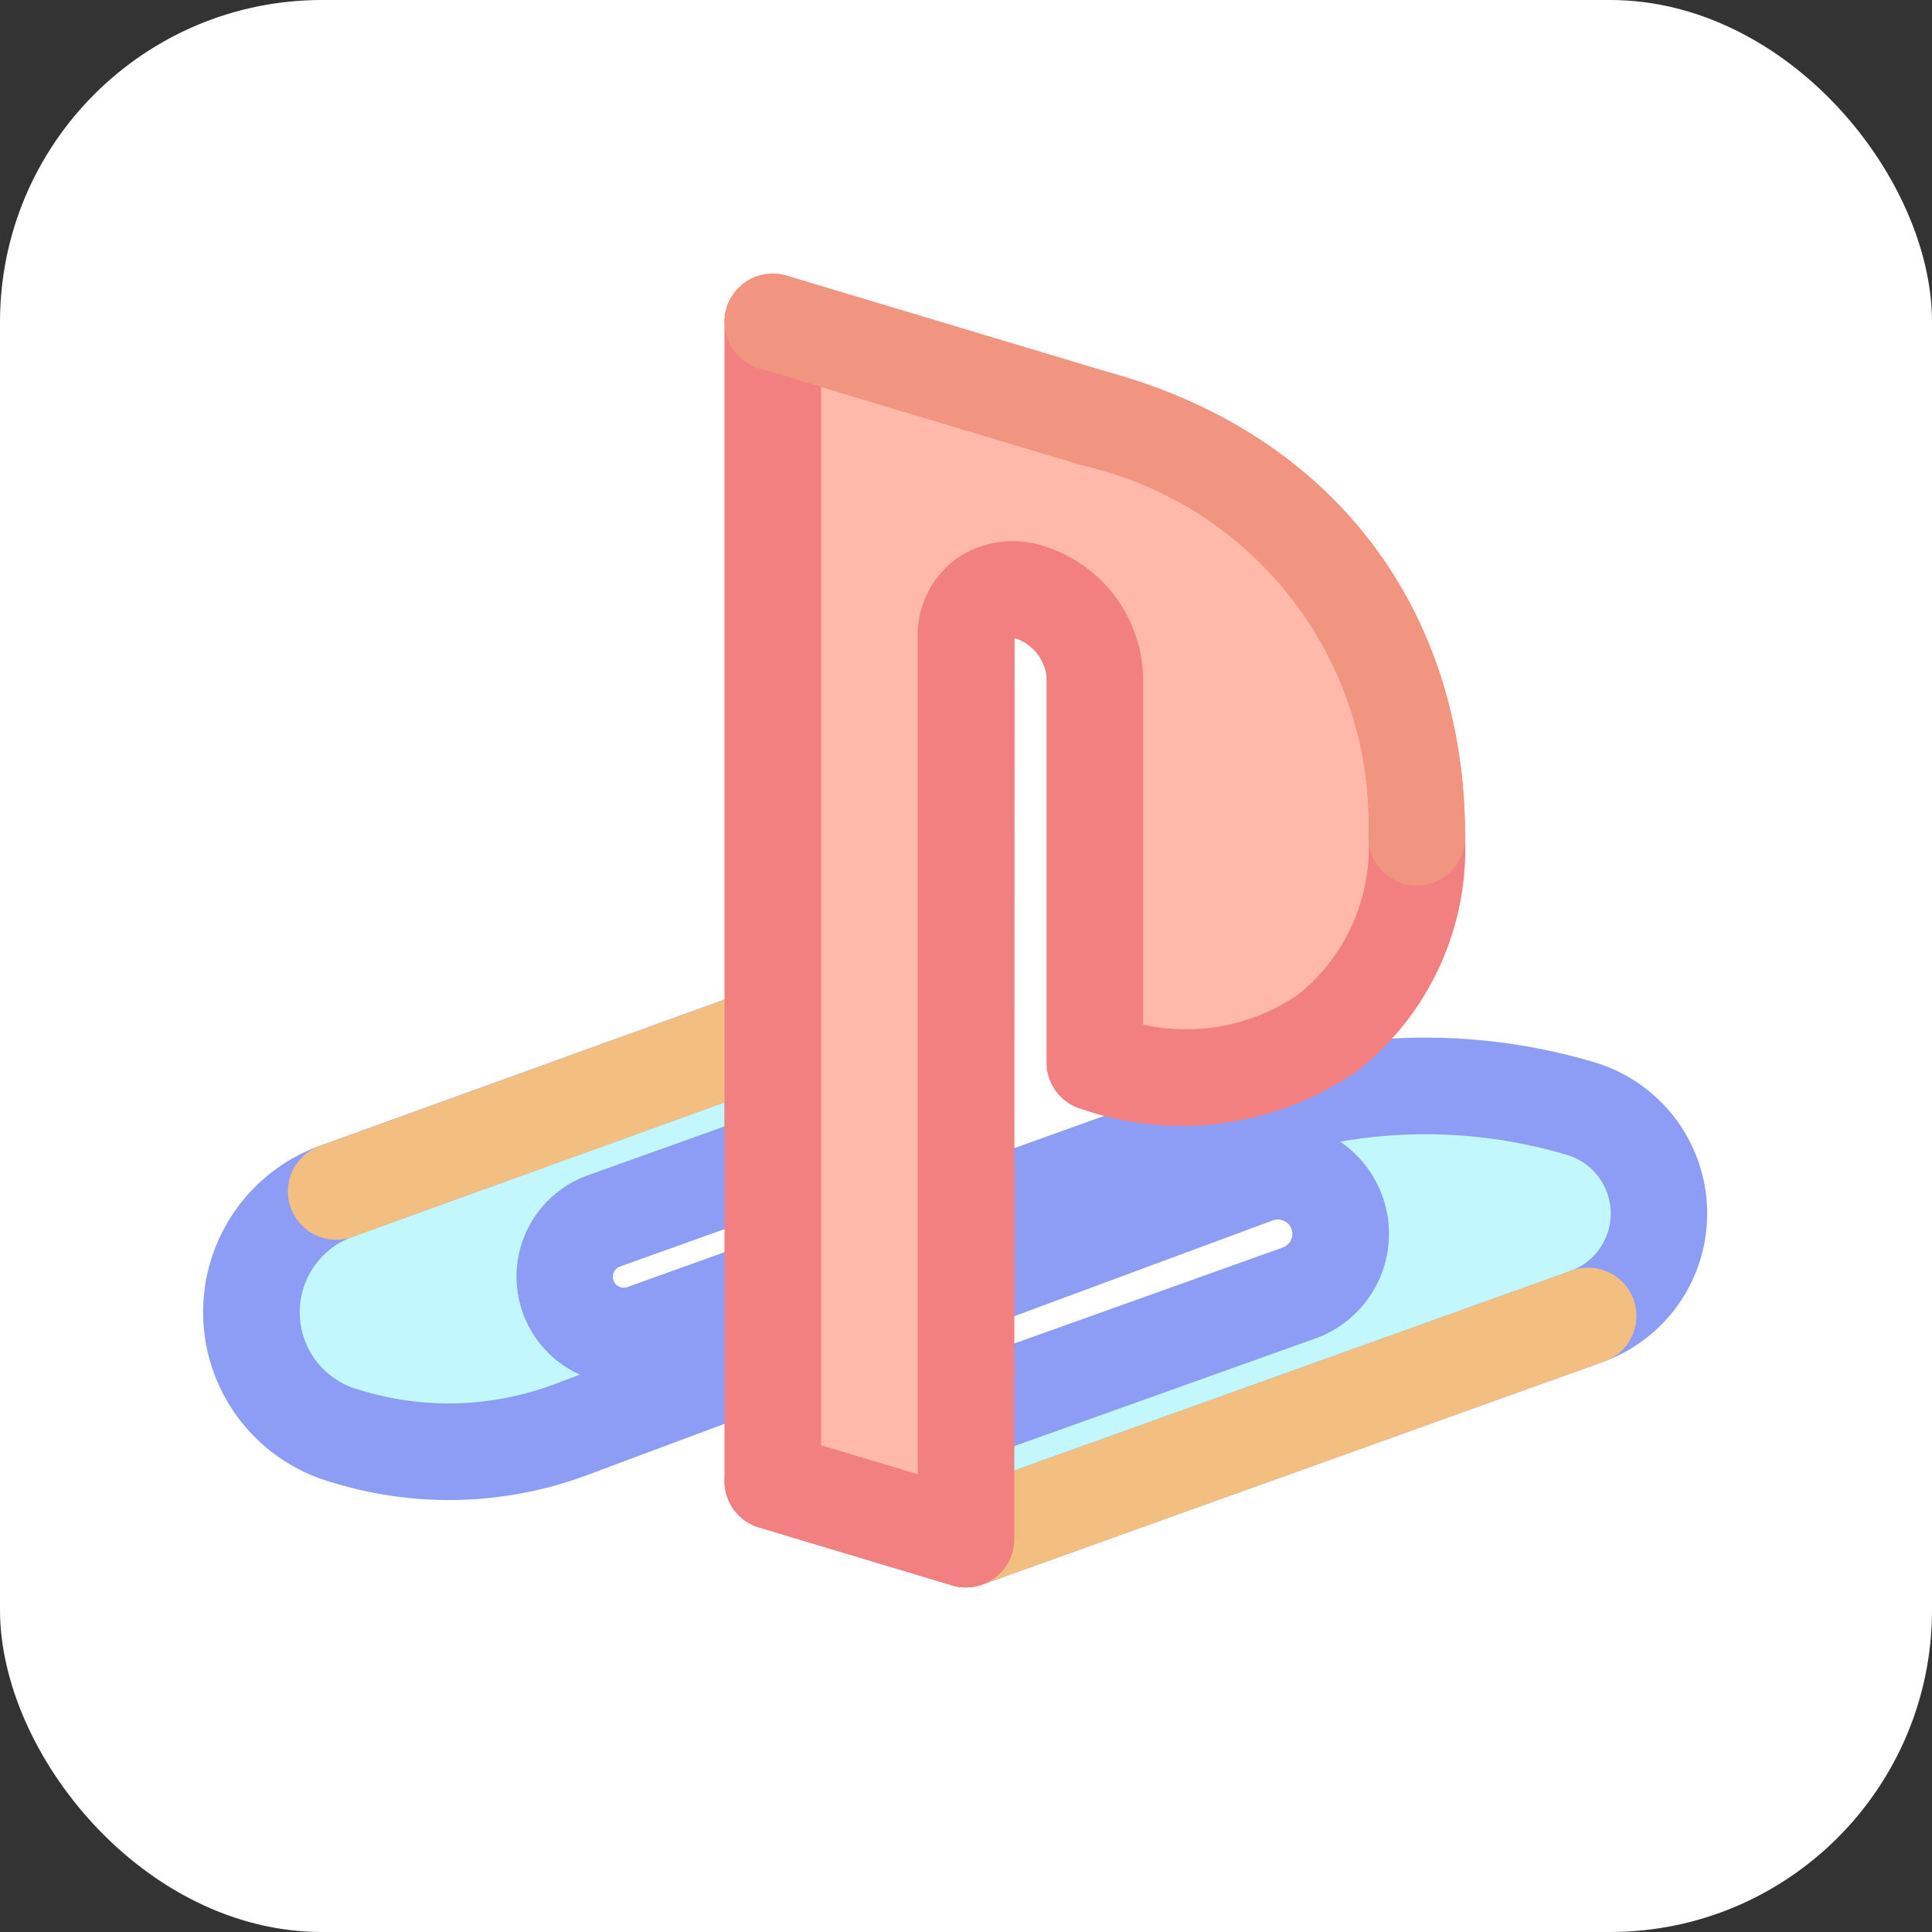
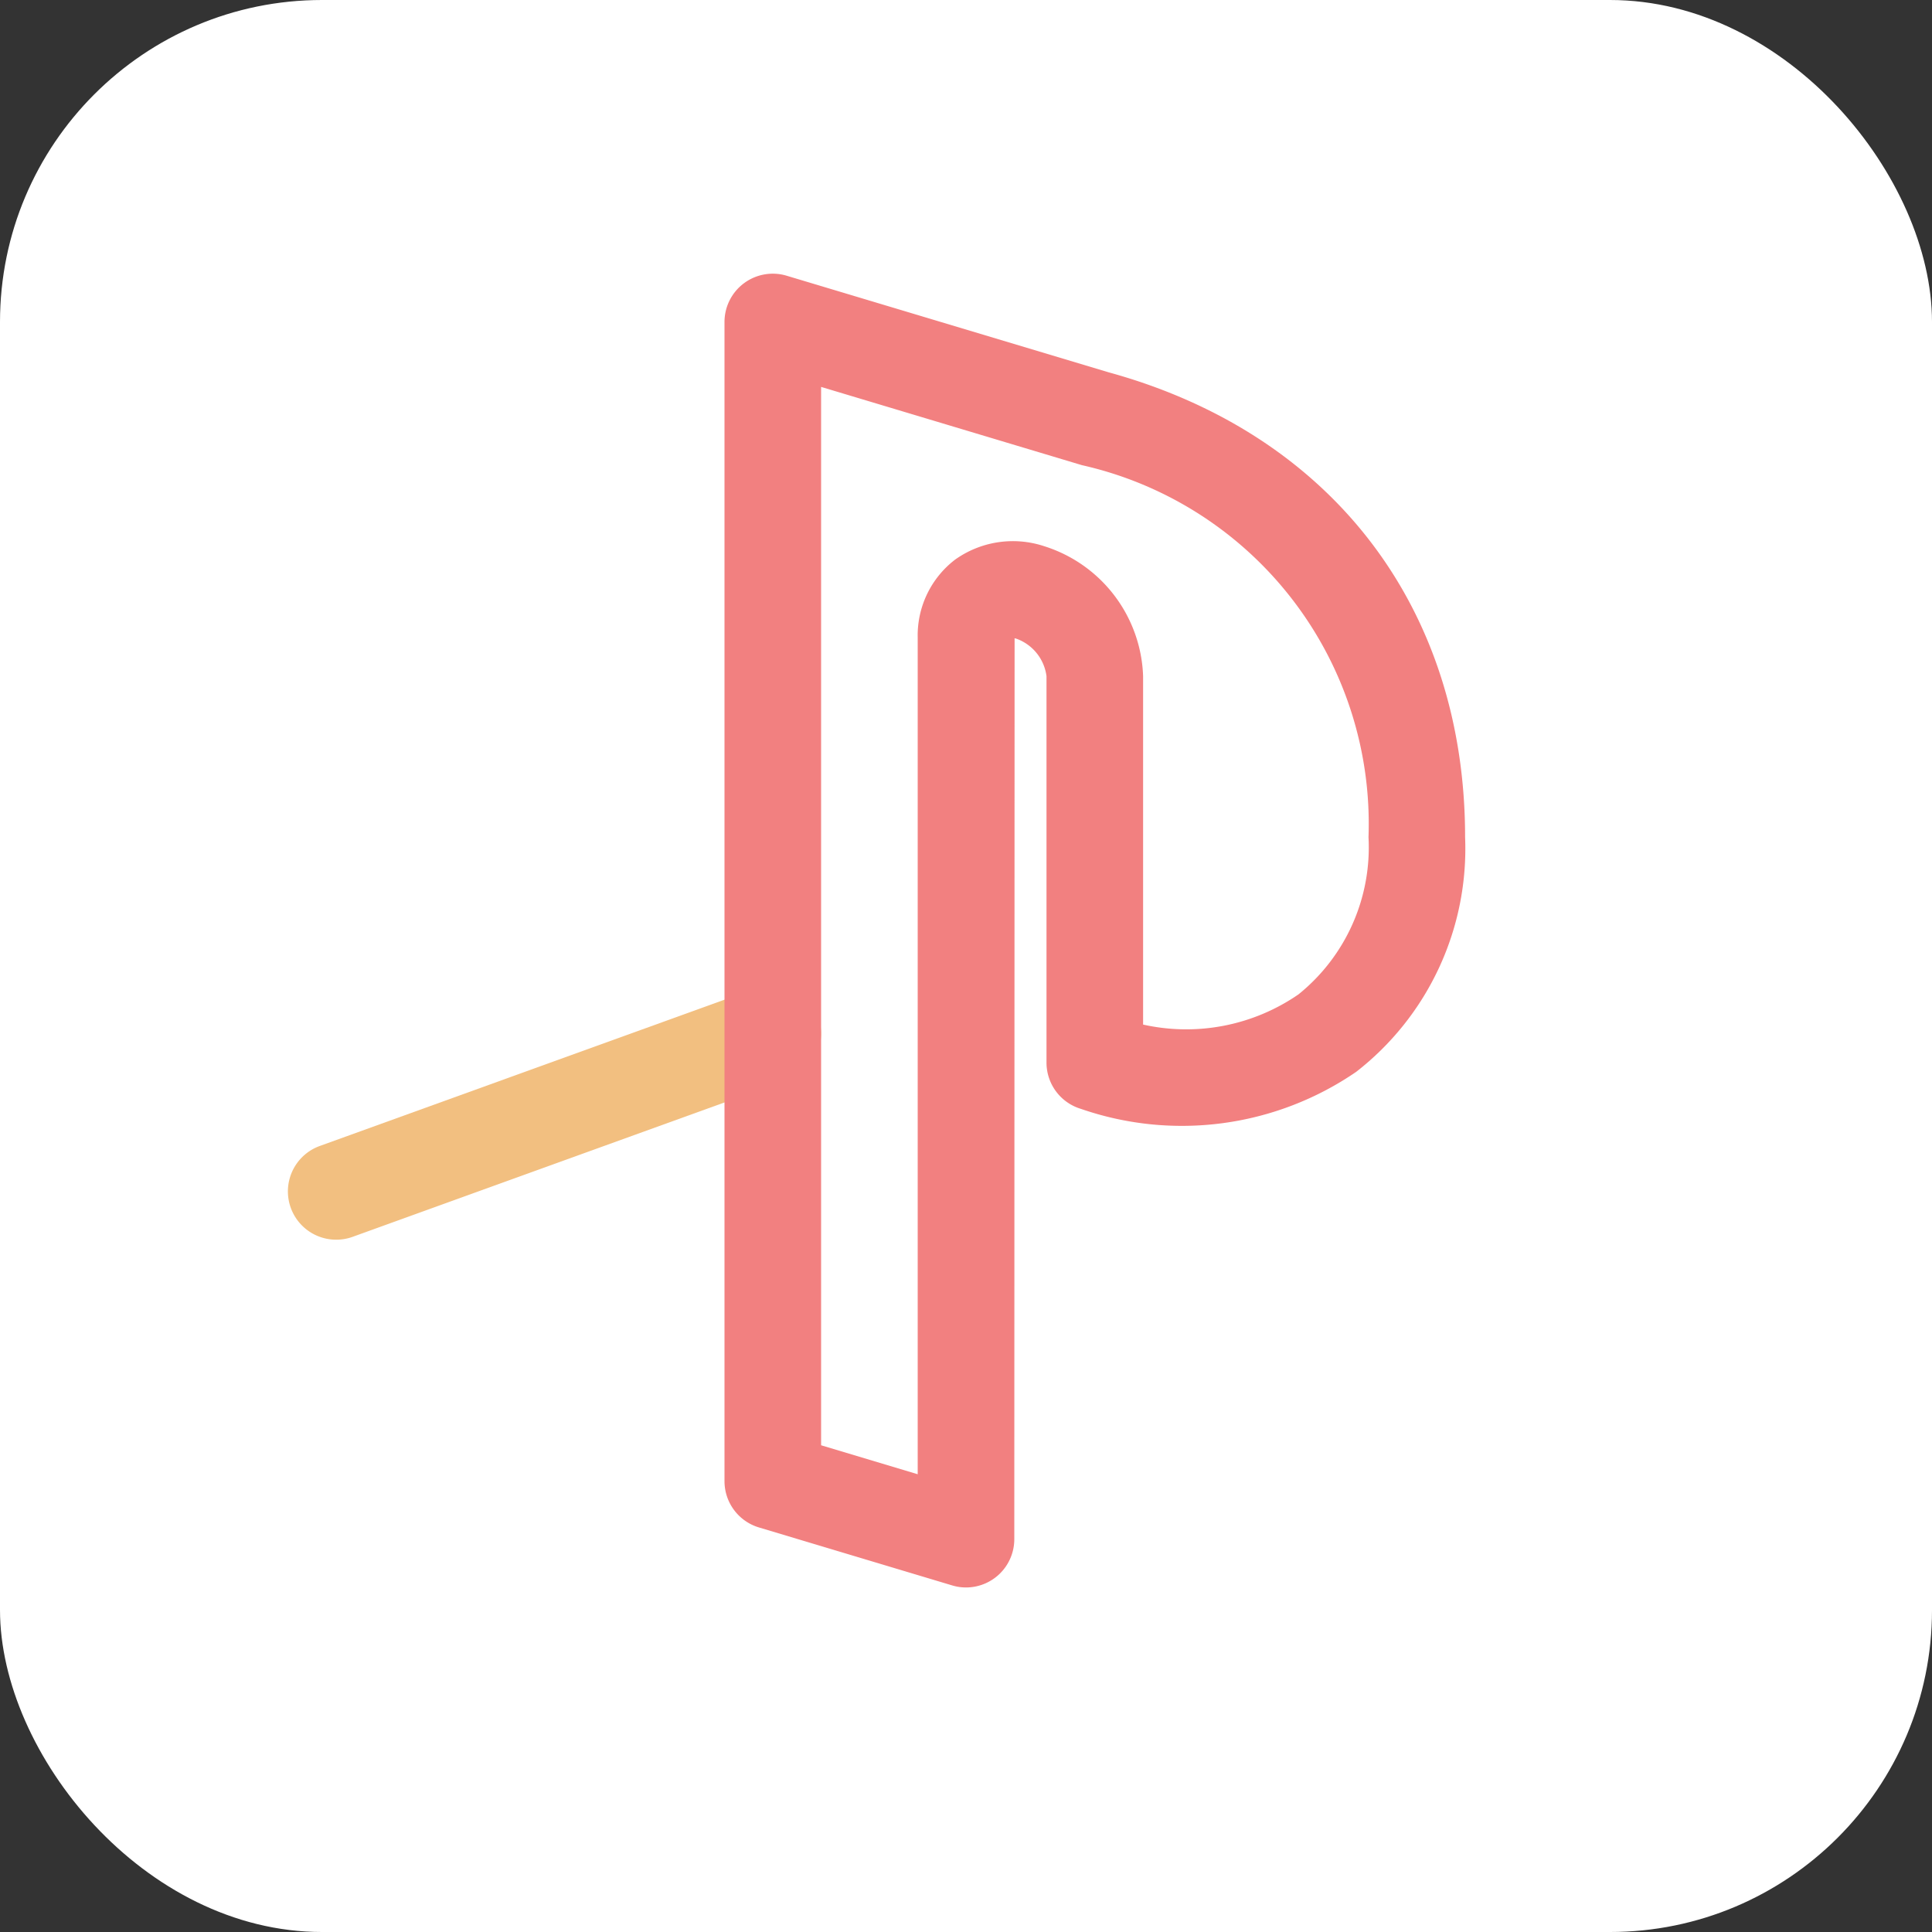
<svg xmlns="http://www.w3.org/2000/svg" width="800px" height="800px" viewBox="0 0 60 60">
  <rect x="0" y="0" width="60" height="60" fill="#333333" stroke="none" />
  <rect fill="#ffffff" height="60" rx="10" width="60" />
-   <path d="M49.077,34.425a17,17,0,0,0-10.556.3L20,41.379a1.836,1.836,0,0,1-1.14.033h0a1.839,1.839,0,0,1-.1-3.495L24,36.042V32.1L10.441,37a3.993,3.993,0,0,0,.23,7.585l.159.047a10.851,10.851,0,0,0,6.907-.232c6.744-2.526,21.293-7.911,21.293-7.911a1.953,1.953,0,0,1,1.207-.034h0a1.948,1.948,0,0,1,.1,3.7L24,46l6,1.8,19.262-6.91a3.4,3.4,0,0,0-.185-6.465Z" fill="#c1f7fd" />
-   <path d="M30,49.3a1.51,1.51,0,0,1-.431-.064l-6-1.8a1.5,1.5,0,0,1-.074-2.849l16.342-5.844a.448.448,0,0,0-.024-.852.451.451,0,0,0-.279.008S25,43.278,18.263,45.8a12.292,12.292,0,0,1-7.857.265l-.158-.047a5.493,5.493,0,0,1-.316-10.434l13.558-4.9A1.5,1.5,0,0,1,25.5,32.1v3.945a1.5,1.5,0,0,1-1,1.412l-5.243,1.875a.339.339,0,0,0,.018.644.338.338,0,0,0,.211-.006l18.523-6.65A18.391,18.391,0,0,1,49.5,32.986h0A4.9,4.9,0,0,1,49.77,42.3L30.506,49.212A1.489,1.489,0,0,1,30,49.3Zm-1.2-3.425,1.154.347,18.8-6.743a1.9,1.9,0,0,0-.1-3.616h0a15.419,15.419,0,0,0-7.039-.408,3.454,3.454,0,0,1-.766,6.113ZM22.5,34.234,10.951,38.409a2.494,2.494,0,0,0,.145,4.736l.158.046a9.334,9.334,0,0,0,5.957-.2l.8-.3a3.34,3.34,0,0,1,.243-6.19l4.249-1.52Z" fill="#8d9cf4" />
-   <path d="M30,49.3a1.5,1.5,0,0,1-.506-2.912l19.262-6.909A1.5,1.5,0,1,1,49.769,42.3L30.506,49.212A1.519,1.519,0,0,1,30,49.3Z" fill="#f2bf80" />
  <path d="M10.441,38.5a1.5,1.5,0,0,1-.509-2.911l13.558-4.9a1.5,1.5,0,0,1,1.02,2.822l-13.559,4.9A1.489,1.489,0,0,1,10.441,38.5Z" fill="#f2bf80" />
-   <path d="M24,10V46l6,1.8v-28a1.437,1.437,0,0,1,2-1.4h0A2.913,2.913,0,0,1,34,21V33h0c5.523,1.657,10-1.477,10-7h0c0-5.523-2.769-11.011-10-13Z" fill="#feb9aa" />
  <path d="M30,49.3a1.476,1.476,0,0,1-.431-.064l-6-1.8A1.5,1.5,0,0,1,22.5,46V10a1.5,1.5,0,0,1,1.931-1.437l10,3C41.35,13.466,45.5,18.866,45.5,26a8.781,8.781,0,0,1-3.382,7.287,9.573,9.573,0,0,1-8.549,1.15A1.5,1.5,0,0,1,32.5,33V21a1.431,1.431,0,0,0-.931-1.163c-.022-.007-.042-.012-.06-.016L31.5,47.8A1.5,1.5,0,0,1,30,49.3Zm-4.5-4.416,3,.9V19.8a2.964,2.964,0,0,1,1.161-2.42,3.093,3.093,0,0,1,2.771-.416A4.388,4.388,0,0,1,35.5,21V31.819a6.137,6.137,0,0,0,4.827-.939A5.861,5.861,0,0,0,42.5,26a11.418,11.418,0,0,0-8.9-11.554l-8.1-2.43Z" fill="#f28080" />
-   <path d="M44,27.5A1.5,1.5,0,0,1,42.5,26a11.418,11.418,0,0,0-8.9-11.554L23.569,11.437a1.5,1.5,0,1,1,.862-2.874l10,3C41.35,13.466,45.5,18.866,45.5,26A1.5,1.5,0,0,1,44,27.5Z" fill="#f29580" />
</svg>